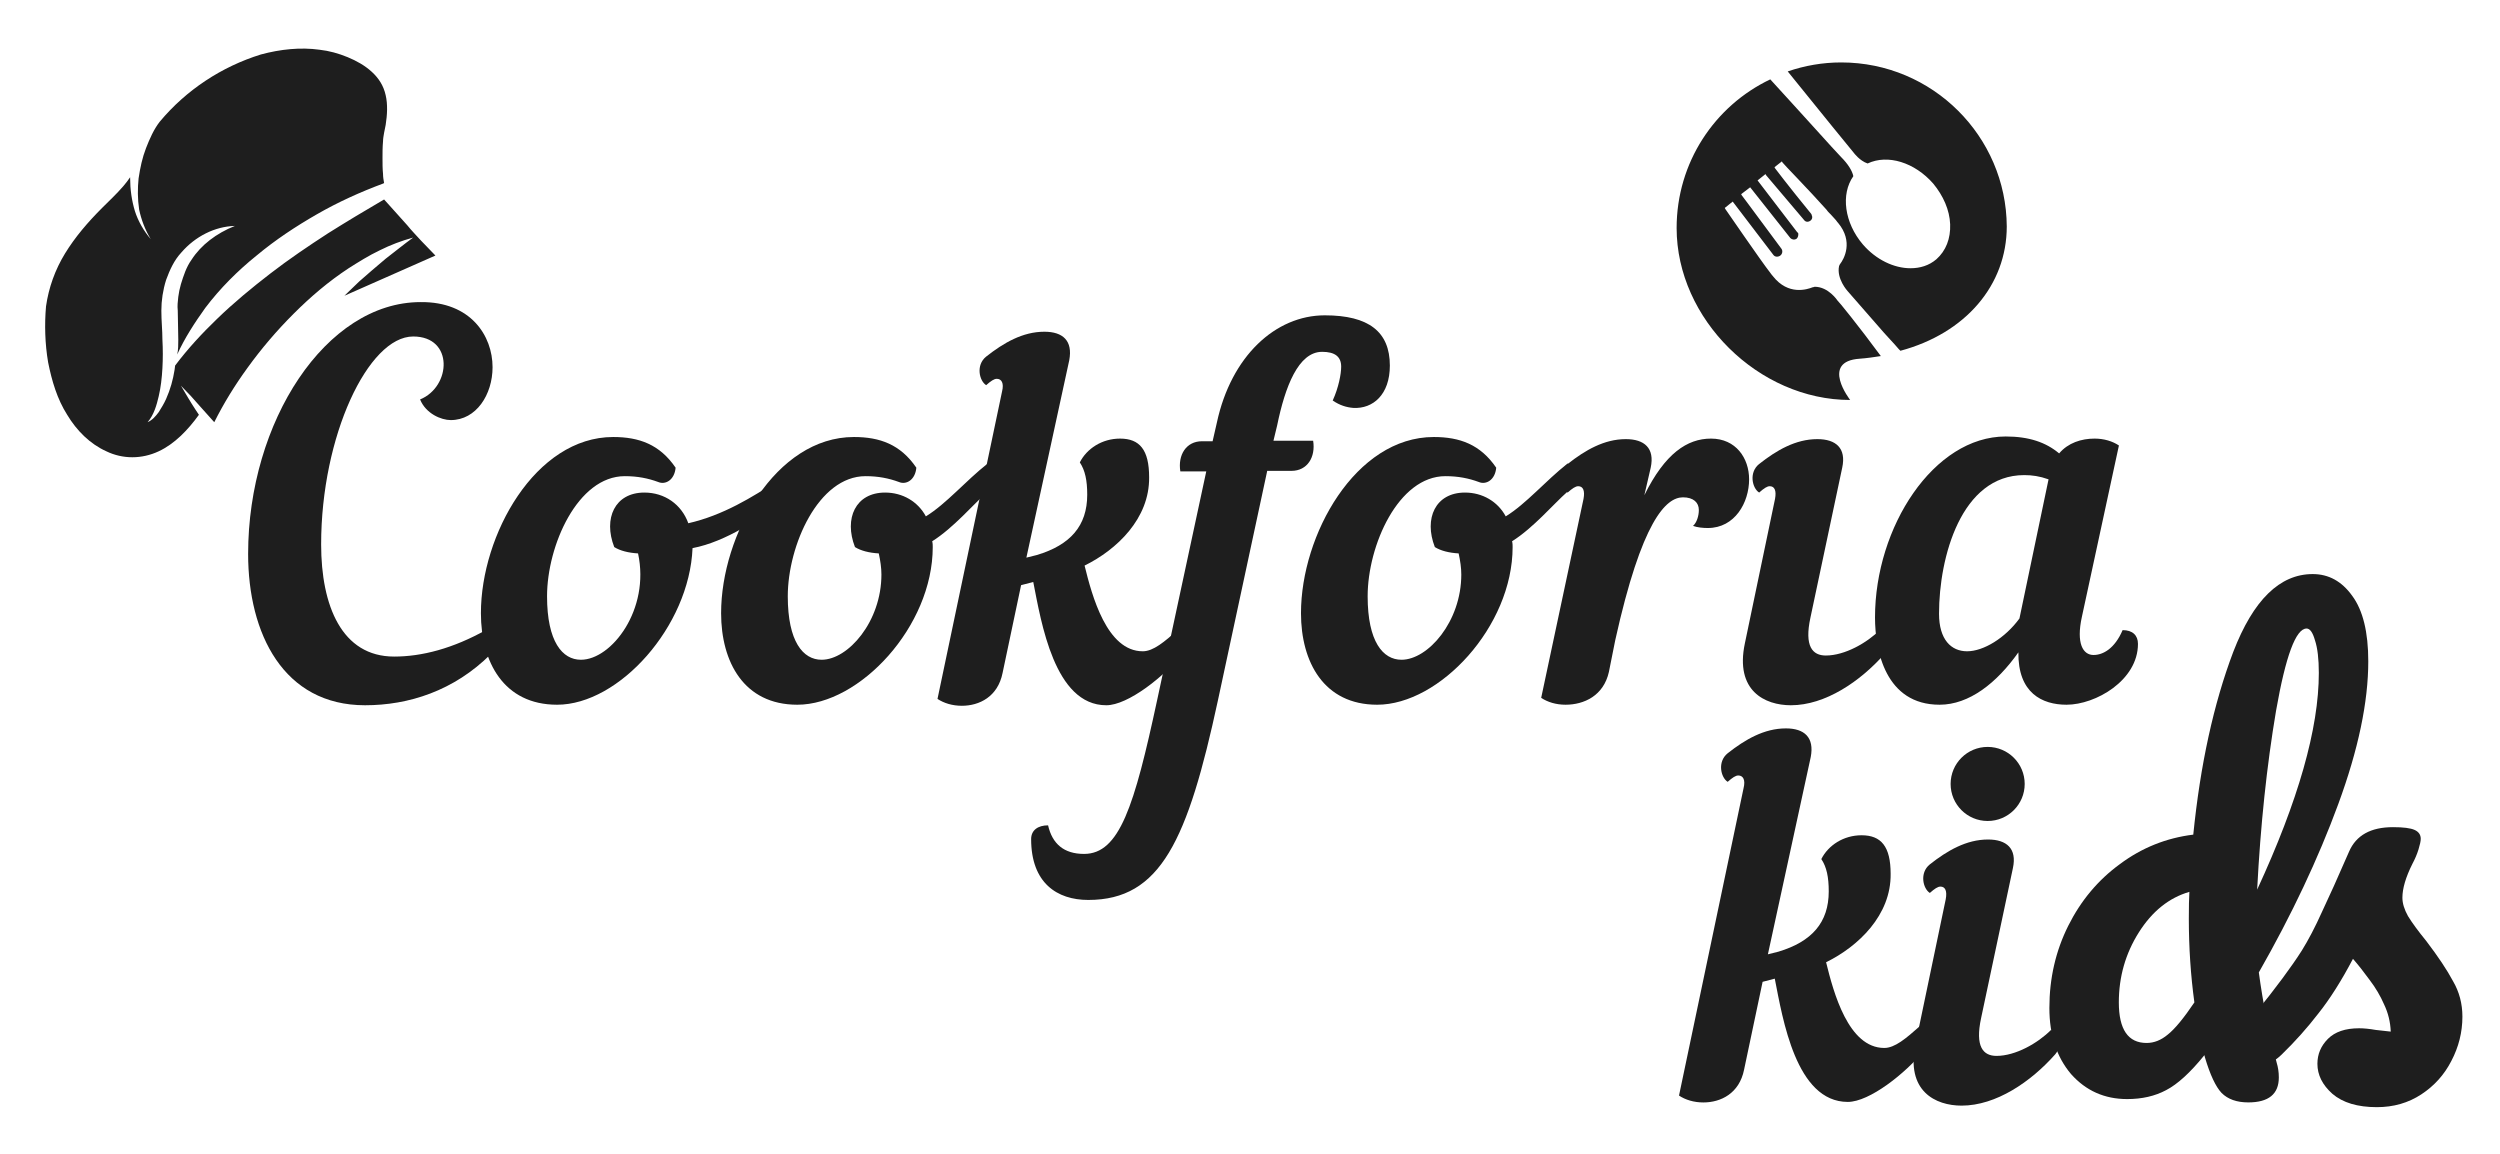
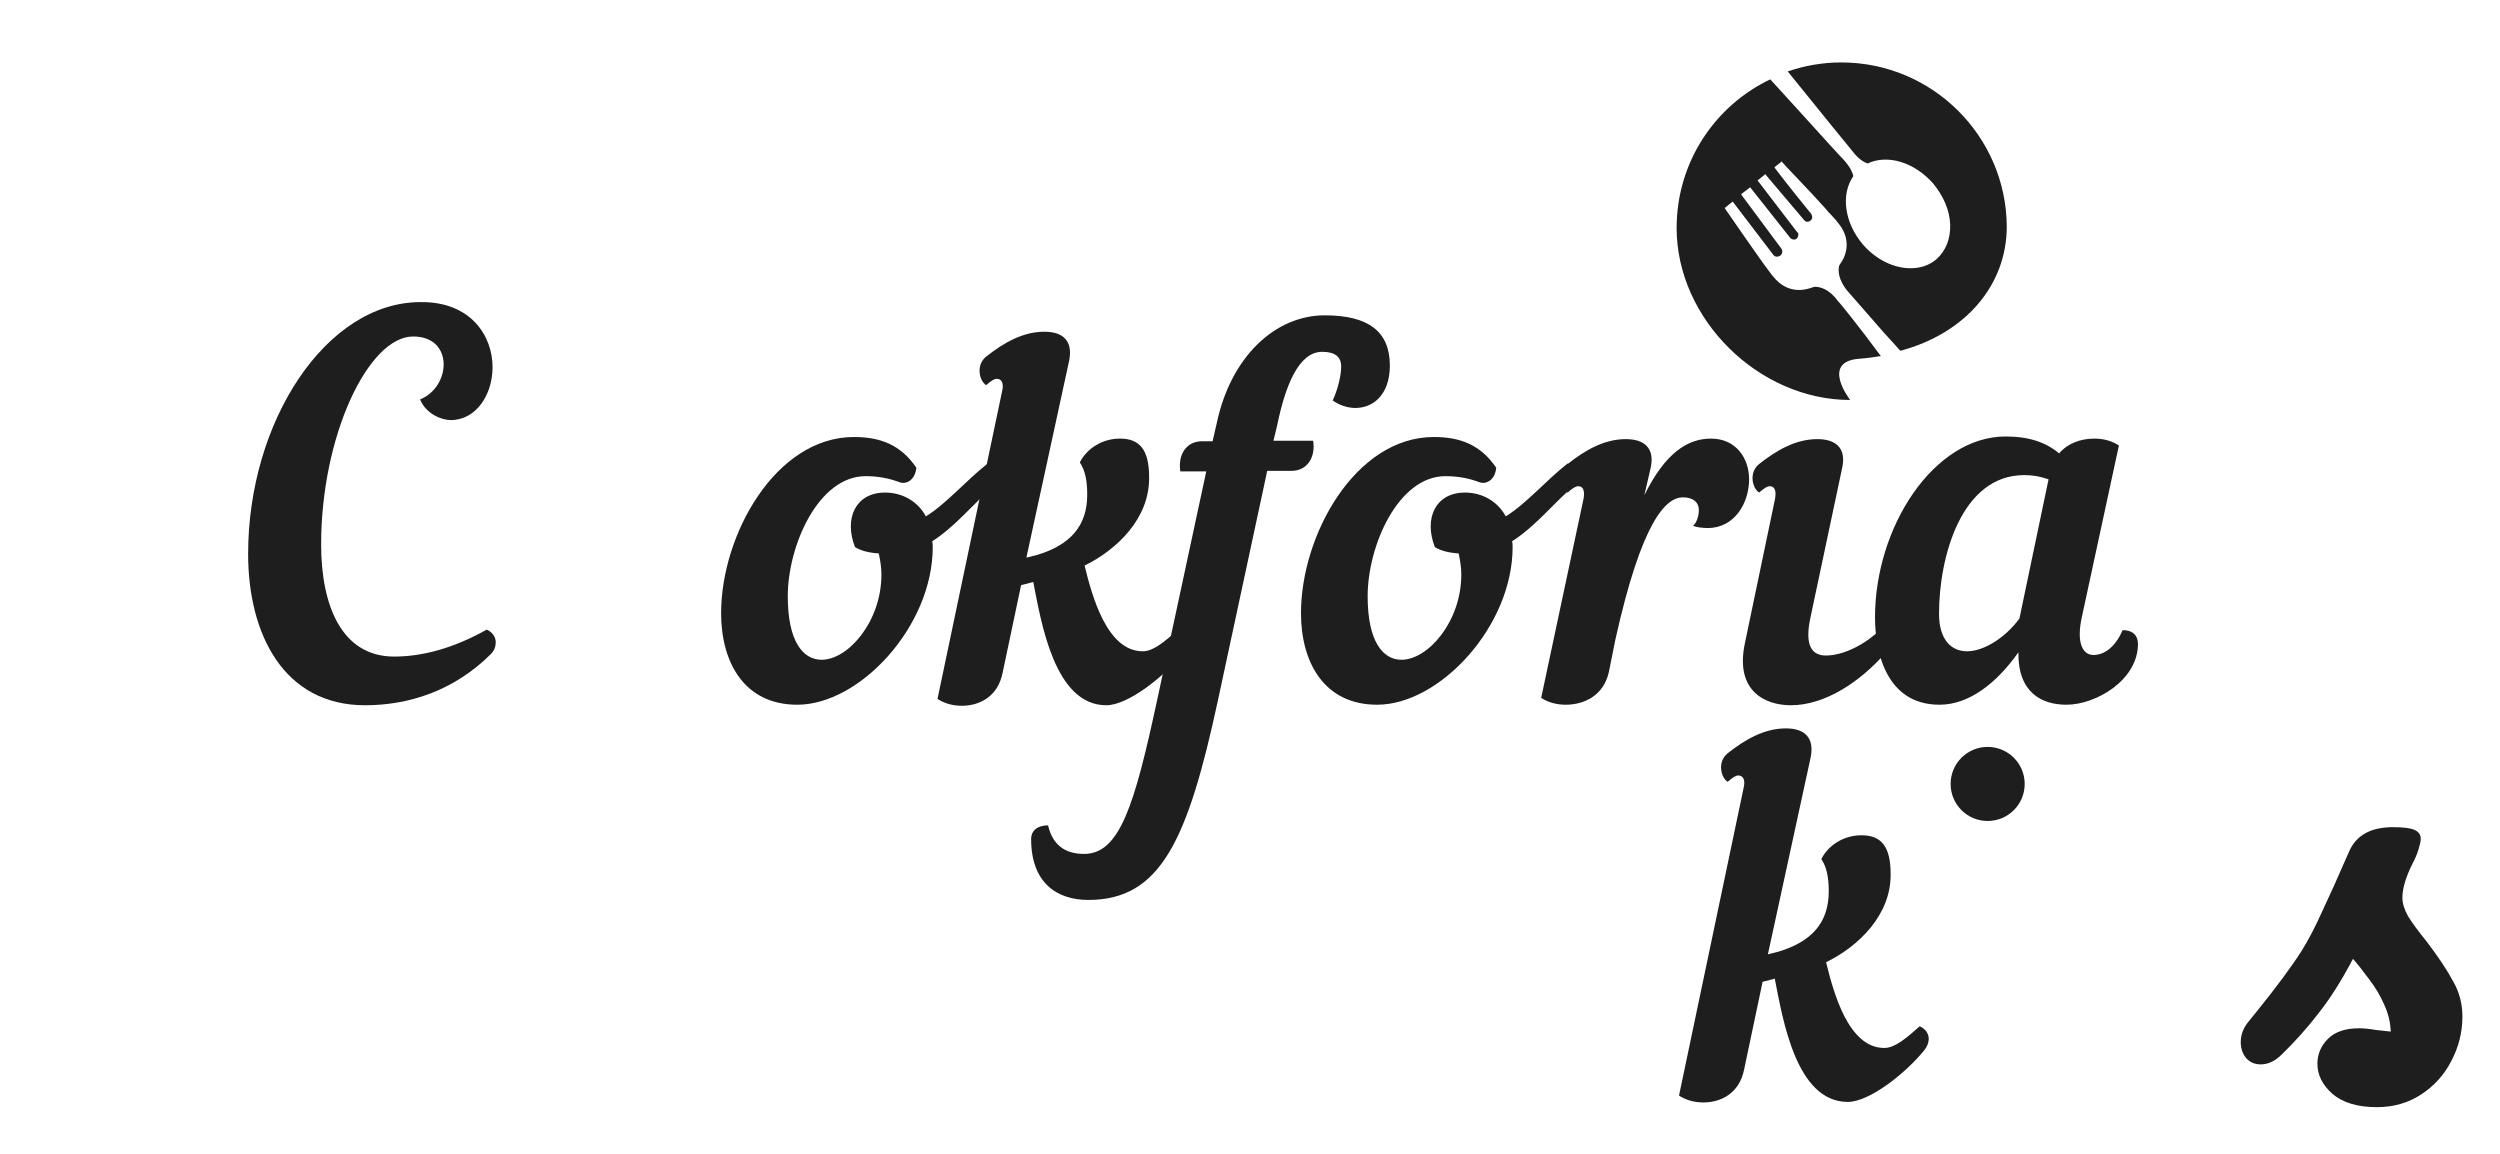
<svg xmlns="http://www.w3.org/2000/svg" width="405" height="187" viewBox="0 0 405 187" fill="none">
  <g clip-path="url(#clip0_1564_8923)">
    <g clip-path="url(#clip1_1564_8923)">
      <path d="M79.795 59.482C79.795 63.939 77.138 68.053 73.024 68.053C71.481 68.053 68.996 67.025 68.053 64.71C73.11 62.654 73.538 54.511 66.939 54.511C59.653 54.511 52.025 70.624 52.025 88.195C52.025 98.137 55.368 106.365 63.853 106.365C68.31 106.365 73.367 105.08 78.852 101.994C79.795 102.423 80.309 103.194 80.309 104.051C80.309 104.651 80.138 105.337 79.538 105.937C73.538 111.936 66.167 114.251 59.139 114.251C45.94 114.251 40.197 102.68 40.197 89.738C40.197 68.31 52.797 48.94 68.138 48.94C76.281 48.854 79.795 54.425 79.795 59.482Z" fill="#1E1E1E" />
-       <path d="M99.336 70.796C103.535 70.796 106.878 71.996 109.449 75.767C109.278 77.738 107.821 78.596 106.621 78.081C104.992 77.481 103.278 77.138 101.221 77.138C93.593 77.138 88.622 88.366 88.622 96.594C88.622 103.965 91.108 106.88 94.107 106.88C99.078 106.88 105.335 98.737 103.364 89.652C101.821 89.566 100.45 89.223 99.507 88.624C97.707 83.995 99.593 79.795 104.392 79.795C107.649 79.795 110.392 81.681 111.506 84.766C117.163 83.481 121.963 80.481 125.905 77.91C126.934 78.596 126.934 80.995 125.477 82.11C123.42 83.738 117.677 87.766 112.192 88.795C111.678 101.48 100.278 114.165 90.25 114.165C81.594 114.165 77.908 107.222 77.908 99.337C77.908 86.652 86.736 70.796 99.336 70.796Z" fill="#1E1E1E" />
      <path d="M159.932 79.71C157.789 81.595 154.447 85.538 151.018 87.681C151.104 88.023 151.104 88.366 151.104 88.624C151.104 101.48 139.276 114.165 129.162 114.165C120.506 114.165 116.82 107.222 116.82 99.337C116.82 86.652 125.648 70.796 138.333 70.796C142.533 70.796 145.876 71.996 148.447 75.767C148.276 77.738 146.819 78.596 145.619 78.081C143.99 77.481 142.276 77.138 140.219 77.138C132.591 77.138 127.62 88.366 127.62 96.594C127.62 103.965 130.105 106.88 133.105 106.88C137.391 106.88 142.79 100.708 142.79 93.08C142.79 91.966 142.619 90.852 142.362 89.652C140.819 89.566 139.448 89.223 138.505 88.624C136.705 83.995 138.591 79.795 143.39 79.795C146.219 79.795 148.704 81.252 149.99 83.652C153.333 81.595 156.418 77.91 160.018 75.081C161.475 76.453 161.046 78.767 159.932 79.71Z" fill="#1E1E1E" />
      <path d="M166.274 90.338L167.988 89.909C173.388 88.281 176.131 85.195 176.131 80.138C176.131 77.824 175.788 76.196 174.931 74.91C176.045 72.681 178.531 71.053 181.445 71.053C184.616 71.053 186.159 72.853 186.159 77.31C186.244 83.995 180.931 89.052 175.702 91.623C176.902 96.509 179.302 105.508 185.13 105.508C186.844 105.508 188.644 103.965 190.873 101.994C191.816 102.423 192.33 103.194 192.33 104.051C192.33 104.651 192.073 105.337 191.558 105.937C188.559 109.622 182.73 114.251 179.216 114.251C170.817 114.251 168.674 100.794 167.388 94.28L165.417 94.795L162.417 109.022C161.646 112.879 158.646 114.336 155.818 114.336C154.275 114.336 152.904 113.908 151.875 113.222L162.332 63.425C162.674 62.054 162.246 61.368 161.474 61.368C161.046 61.368 160.532 61.711 159.76 62.396C158.646 61.711 158.046 59.139 159.76 57.768C162.589 55.54 165.674 53.74 169.188 53.74C172.188 53.74 173.817 55.197 173.217 58.368L166.274 90.338Z" fill="#1E1E1E" />
      <path d="M205.271 76.367L197.3 113.479C192.415 136.106 188.044 145.791 176.302 145.791C171.245 145.791 167.045 143.049 167.045 135.935C167.045 134.478 168.159 133.706 169.788 133.706C170.473 136.706 172.359 138.335 175.616 138.335C181.358 138.335 183.758 130.621 187.444 113.479L195.415 76.367H191.215C190.786 73.71 192.158 71.481 194.729 71.481H196.443L197.129 68.481C199.443 57.682 206.643 51.083 214.614 51.083C221.728 51.083 225.156 53.739 225.156 59.225C225.156 63.939 222.413 66.253 219.242 66.082C218.128 65.996 217.014 65.653 215.899 64.882C216.842 62.825 217.271 60.596 217.271 59.396C217.271 57.768 216.242 56.996 214.185 56.996C210.328 56.996 208.185 62.653 206.9 68.91L206.3 71.396H212.728C213.157 74.053 211.785 76.281 209.214 76.281H205.271V76.367Z" fill="#1E1E1E" />
      <path d="M253.872 79.71C251.729 81.595 248.386 85.538 244.958 87.681C245.044 88.023 245.044 88.366 245.044 88.624C245.044 101.48 233.216 114.165 223.102 114.165C214.445 114.165 210.76 107.222 210.76 99.337C210.76 86.652 219.588 70.796 232.273 70.796C236.473 70.796 239.815 71.996 242.387 75.767C242.215 77.738 240.758 78.596 239.558 78.081C237.93 77.481 236.215 77.138 234.158 77.138C226.53 77.138 221.559 88.366 221.559 96.594C221.559 103.965 224.045 106.88 227.045 106.88C231.33 106.88 236.73 100.708 236.73 93.08C236.73 91.966 236.558 90.852 236.301 89.652C234.758 89.566 233.387 89.223 232.444 88.624C230.644 83.995 232.53 79.795 237.33 79.795C240.158 79.795 242.644 81.252 243.929 83.652C247.272 81.595 250.358 77.91 253.957 75.081C255.414 76.453 255.072 78.767 253.872 79.71Z" fill="#1E1E1E" />
      <path d="M266.385 80.224C269.728 73.453 273.328 71.053 277.185 71.053C281.213 71.053 283.356 74.224 283.356 77.652C283.356 81.424 281.042 85.538 276.67 85.538C275.899 85.538 274.956 85.452 274.27 85.195C274.87 84.68 275.213 83.566 275.213 82.624C275.213 81.424 274.356 80.567 272.642 80.567C269.899 80.567 265.957 84.338 261.671 103.708L260.643 108.851C259.786 112.708 256.614 114.165 253.615 114.165C252.072 114.165 250.7 113.736 249.672 113.05L256.529 80.824C256.786 79.452 256.443 78.767 255.672 78.767C255.243 78.767 254.729 79.109 253.957 79.795C252.843 79.109 252.243 76.538 253.957 75.167C256.786 72.938 259.871 71.138 263.385 71.138C266.385 71.138 268.099 72.596 267.414 75.767L266.385 80.224Z" fill="#1E1E1E" />
      <path d="M287.554 80.824C287.811 79.453 287.468 78.767 286.697 78.767C286.269 78.767 285.754 79.11 284.983 79.795C283.869 79.11 283.269 76.538 284.983 75.167C287.811 72.939 290.897 71.139 294.411 71.139C297.411 71.139 299.125 72.596 298.439 75.767L293.297 100.023C292.268 104.737 293.64 106.194 295.782 106.194C298.868 106.194 302.468 104.137 304.61 101.994C305.553 102.423 306.067 103.194 306.067 104.051C306.067 104.651 305.81 105.337 305.296 105.937C301.353 110.394 295.697 114.251 290.125 114.251C285.926 114.251 281.04 111.936 282.669 104.223L287.554 80.824Z" fill="#1E1E1E" />
      <path d="M337.264 99.937C336.322 104.223 337.436 106.108 339.15 106.108C340.693 106.108 342.578 105.08 343.864 102.08C345.492 102.08 346.35 102.937 346.35 104.308C346.35 110.222 339.493 114.165 334.779 114.165C330.836 114.165 326.894 112.279 326.979 105.68C323.465 110.651 319.008 114.165 314.209 114.165C305.466 114.165 303.752 105.423 303.752 100.023C303.752 85.367 313.266 70.71 324.922 70.71C328.693 70.71 331.436 71.653 333.579 73.453C335.036 71.739 337.179 71.053 339.321 71.053C340.864 71.053 342.235 71.482 343.264 72.167L337.264 99.937ZM327.151 100.194L331.865 77.653C330.408 77.138 329.208 76.967 327.922 76.967C317.723 76.967 314.123 90.252 314.123 99.423C314.123 103.623 316.094 105.508 318.665 105.508C321.322 105.508 324.836 103.366 327.151 100.194Z" fill="#1E1E1E" />
      <path d="M298.269 10.114C295.269 10.114 292.355 10.628 289.612 11.571C294.583 17.742 300.24 24.684 300.326 24.77C300.326 24.77 301.269 26.056 302.554 26.484C305.811 24.942 310.183 26.313 313.182 29.741C314.811 31.713 315.839 34.027 315.925 36.341C316.011 38.655 315.239 40.626 313.697 41.998C312.497 43.026 311.04 43.455 309.497 43.455C306.84 43.455 303.926 42.083 301.783 39.598C298.783 36.084 298.183 31.455 300.24 28.541C300.069 27.684 299.383 26.57 298.269 25.456C297.926 25.113 296.04 23.056 293.726 20.485C291.669 18.171 289.098 15.428 286.784 12.857C277.784 17.142 271.613 26.313 271.613 36.941C271.613 51.683 284.898 64.796 299.726 64.796C299.726 64.796 294.841 58.54 301.269 58.111C302.469 58.025 303.583 57.854 304.697 57.682C301.097 52.797 297.755 48.683 297.669 48.683C297.669 48.683 296.212 46.455 293.983 46.455C293.898 46.455 293.812 46.54 293.641 46.54C292.784 46.883 289.698 47.912 287.212 44.74C287.212 44.74 287.212 44.655 287.127 44.655C287.041 44.569 286.955 44.398 286.87 44.312C285.07 41.998 279.584 33.941 279.499 33.855L279.413 33.684L280.698 32.655L287.298 41.312C287.555 41.655 288.07 41.655 288.412 41.398C288.755 41.141 288.841 40.626 288.584 40.283C282.67 32.312 282.241 31.713 282.156 31.627L282.07 31.455L283.527 30.341L290.041 38.569C290.298 38.826 290.726 38.912 291.069 38.655C291.241 38.484 291.326 38.227 291.326 37.969V37.884C291.326 37.798 291.326 37.798 291.241 37.712C291.241 37.712 291.241 37.627 291.155 37.627L284.727 29.227L286.012 28.198L286.098 28.37L292.269 35.655C292.526 35.998 292.955 35.998 293.298 35.741C293.641 35.484 293.641 35.055 293.469 34.798V34.712C289.612 29.998 287.555 27.256 287.555 27.256L287.47 27.084L288.669 26.141L288.755 26.313C288.755 26.399 293.041 30.77 295.869 33.941C296.04 34.198 296.212 34.37 296.383 34.541L296.555 34.712C296.898 35.055 297.155 35.398 297.412 35.655C297.498 35.741 297.583 35.912 297.669 35.998L297.755 36.084C300.326 39.169 298.697 41.998 298.097 42.769C298.012 42.855 298.012 42.941 297.926 43.112C297.498 45.169 299.297 47.14 299.297 47.14L305.211 53.911C305.64 54.426 306.668 55.454 307.611 56.568C307.697 56.654 307.783 56.74 307.868 56.825C318.411 53.997 325.096 46.197 325.096 36.684C325.01 22.113 313.097 10.114 298.269 10.114Z" fill="#1E1E1E" />
-       <path d="M58.195 45.597C57.423 46.369 56.566 47.14 55.795 47.912L70.537 41.398C69.766 40.626 68.994 39.769 68.223 38.998C67.451 38.141 66.68 37.369 65.994 36.512L63.766 34.027L62.223 32.313C59.138 34.112 56.138 35.912 53.138 37.798C49.967 39.855 46.795 41.998 43.796 44.312C40.796 46.626 37.882 49.026 35.139 51.683C32.739 53.997 30.425 56.483 28.368 59.225L28.282 59.911C28.025 61.539 27.597 63.082 26.911 64.625C26.568 65.396 26.14 66.082 25.711 66.768C25.197 67.454 24.683 68.053 23.911 68.396C24.94 67.196 25.368 65.654 25.711 64.197C26.054 62.739 26.225 61.197 26.311 59.654C26.397 58.111 26.397 56.568 26.311 55.026C26.311 53.483 26.14 52.026 26.14 50.312C26.14 48.683 26.397 46.969 26.911 45.34C27.511 43.712 28.197 42.169 29.396 40.883C31.625 38.312 34.796 36.684 38.053 36.598C35.053 37.798 32.568 39.684 31.025 42.084C30.168 43.283 29.739 44.655 29.311 46.026L29.054 47.055L28.968 47.569L28.882 48.083C28.797 48.855 28.711 49.54 28.797 50.312C28.797 51.769 28.882 53.397 28.882 55.026C28.882 55.797 28.882 56.654 28.711 57.425C29.911 54.769 31.539 52.283 33.253 49.883C35.653 46.712 38.482 43.883 41.567 41.398C44.653 38.827 47.91 36.684 51.338 34.712C54.767 32.741 58.366 31.113 62.052 29.741L62.223 29.656C62.138 29.141 62.052 28.713 62.052 28.198C61.966 27.341 61.966 26.484 61.966 25.541C61.966 24.684 61.966 23.827 62.052 22.884C62.052 22.456 62.138 22.027 62.223 21.513C62.309 21.085 62.395 20.656 62.48 20.228C62.737 18.599 62.823 16.885 62.48 15.428C62.138 13.885 61.366 12.685 60.252 11.657C59.138 10.628 57.766 9.857 56.309 9.257C54.852 8.657 53.309 8.228 51.767 8.057C48.681 7.628 45.424 7.971 42.253 8.828C35.91 10.8 30.168 14.571 25.882 19.713C24.94 20.913 24.254 22.456 23.654 23.999C23.054 25.541 22.711 27.17 22.454 28.884C22.283 30.513 22.283 32.227 22.54 33.941C22.883 35.569 23.483 37.198 24.425 38.741C23.311 37.455 22.368 35.827 21.854 34.198C21.34 32.484 21.083 30.684 21.083 28.884C21.083 28.799 21.083 28.799 21.083 28.713C20.74 29.227 20.397 29.656 19.968 30.17C18.854 31.456 17.654 32.57 16.54 33.684C14.226 35.998 12.169 38.398 10.54 41.055C8.912 43.712 7.883 46.626 7.455 49.626C7.198 52.54 7.283 55.711 7.798 58.711C8.398 61.711 9.255 64.625 10.883 67.196C12.426 69.768 14.569 71.91 17.226 73.11C19.883 74.396 22.968 74.396 25.711 73.11C28.282 71.91 30.425 69.682 32.225 67.196C32.053 66.939 31.882 66.682 31.711 66.425C30.854 65.139 30.082 63.768 29.311 62.482C30.425 63.596 31.453 64.711 32.482 65.911C33.253 66.768 33.939 67.539 34.711 68.396C36.253 65.311 38.053 62.397 40.11 59.568C42.339 56.483 44.824 53.569 47.567 50.826C50.31 48.083 53.224 45.597 56.481 43.455C58.109 42.426 59.738 41.398 61.538 40.541C63.252 39.684 65.052 38.998 66.937 38.484C65.394 39.598 63.937 40.798 62.48 41.912C60.938 43.198 59.566 44.398 58.195 45.597Z" fill="#1E1E1E" />
    </g>
  </g>
-   <path d="M365.93 157.53C366.59 162.45 367.55 167.31 368.81 172.11C369.05 172.89 369.17 173.7 369.17 174.54C369.17 177.24 367.52 178.59 364.22 178.59C362.36 178.59 360.92 178.08 359.9 177.06C358.94 176.04 358.04 174.12 357.2 171.3L357.11 170.94C354.83 173.76 352.76 175.65 350.9 176.61C349.1 177.57 347 178.05 344.6 178.05C340.94 178.05 337.91 176.7 335.51 174C333.17 171.24 332 167.67 332 163.29C332 158.49 333.02 154.05 335.06 149.97C337.1 145.89 339.89 142.56 343.43 139.98C346.97 137.34 350.93 135.75 355.31 135.21C356.45 123.87 358.61 114 361.79 105.6C365.03 97.2 369.32 93 374.66 93C377.24 93 379.37 94.17 381.05 96.51C382.79 98.85 383.66 102.39 383.66 107.13C383.66 113.73 382.04 121.44 378.8 130.26C375.56 139.08 371.27 148.17 365.93 157.53ZM373.67 101.82C371.93 101.82 370.28 106.26 368.72 115.14C367.22 124.02 366.2 133.68 365.66 144.12C372.32 129.72 375.65 118.02 375.65 109.02C375.65 106.74 375.44 104.97 375.02 103.71C374.66 102.45 374.21 101.82 373.67 101.82ZM347.75 168.96C348.95 168.96 350.09 168.51 351.17 167.61C352.31 166.71 353.75 164.97 355.49 162.39C354.89 158.01 354.59 153.48 354.59 148.8C354.59 146.94 354.62 145.5 354.68 144.48C351.38 145.44 348.65 147.63 346.49 151.05C344.33 154.47 343.25 158.25 343.25 162.39C343.25 166.77 344.75 168.96 347.75 168.96Z" fill="#1E1E1E" />
  <path d="M385.05 179.36C381.93 179.36 379.53 178.64 377.85 177.2C376.23 175.76 375.42 174.14 375.42 172.34C375.42 170.78 375.99 169.43 377.13 168.29C378.27 167.15 379.95 166.58 382.17 166.58C382.95 166.58 383.85 166.67 384.87 166.85C385.95 166.97 386.76 167.06 387.3 167.12C387.24 165.56 386.88 164.09 386.22 162.71C385.62 161.33 384.84 160.01 383.88 158.75C382.92 157.43 382.02 156.29 381.18 155.33C379.32 158.87 377.46 161.81 375.6 164.15C373.8 166.49 371.82 168.71 369.66 170.81C368.58 171.89 367.44 172.43 366.24 172.43C365.28 172.43 364.5 172.1 363.9 171.44C363.3 170.72 363 169.85 363 168.83C363 167.63 363.42 166.52 364.26 165.5L365.43 164.06C368.73 159.98 371.22 156.62 372.9 153.98C373.98 152.24 375.06 150.17 376.14 147.77C377.28 145.37 378.75 142.1 380.55 137.96C381.69 135.32 384.06 134 387.66 134C389.34 134 390.51 134.15 391.17 134.45C391.83 134.75 392.16 135.23 392.16 135.89C392.16 136.25 392.04 136.82 391.8 137.6C391.56 138.38 391.23 139.16 390.81 139.94C389.73 142.1 389.19 143.93 389.19 145.43C389.19 146.33 389.49 147.32 390.09 148.4C390.75 149.48 391.74 150.83 393.06 152.45C394.98 154.97 396.42 157.13 397.38 158.93C398.4 160.67 398.91 162.59 398.91 164.69C398.91 167.21 398.31 169.61 397.11 171.89C395.97 174.11 394.35 175.91 392.25 177.29C390.15 178.67 387.75 179.36 385.05 179.36Z" fill="#1E1E1E" />
  <path d="M286.399 154.598L288.113 154.169C293.513 152.541 296.256 149.455 296.256 144.399C296.256 142.084 295.913 140.456 295.056 139.17C296.17 136.942 298.656 135.313 301.57 135.313C304.741 135.313 306.284 137.113 306.284 141.57C306.369 148.255 301.056 153.312 295.827 155.884C297.027 160.769 299.427 169.769 305.255 169.769C306.969 169.769 308.769 168.226 310.998 166.254C311.941 166.683 312.455 167.454 312.455 168.311C312.455 168.911 312.198 169.597 311.683 170.197C308.684 173.883 302.855 178.511 299.341 178.511C290.942 178.511 288.799 165.054 287.513 158.541L285.542 159.055L282.542 173.283C281.771 177.14 278.771 178.597 275.943 178.597C274.4 178.597 273.029 178.168 272 177.482L282.457 127.685C282.799 126.314 282.371 125.628 281.599 125.628C281.171 125.628 280.657 125.971 279.885 126.657C278.771 125.971 278.171 123.4 279.885 122.028C282.714 119.8 285.799 118 289.313 118C292.313 118 293.942 119.457 293.342 122.628L286.399 154.598Z" fill="#1E1E1E" />
-   <path d="M315.207 145.685C315.464 144.314 315.121 143.628 314.349 143.628C313.921 143.628 313.407 143.971 312.635 144.657C311.521 143.971 310.921 141.4 312.635 140.028C315.464 137.8 318.549 136 322.063 136C325.063 136 326.777 137.457 326.092 140.628L320.949 164.884C319.921 169.598 321.292 171.055 323.435 171.055C326.52 171.055 330.12 168.998 332.263 166.855C333.206 167.284 333.72 168.055 333.72 168.912C333.72 169.512 333.463 170.198 332.948 170.798C329.006 175.255 323.349 179.112 317.778 179.112C313.578 179.112 308.693 176.798 310.321 169.084L315.207 145.685Z" fill="#1E1E1E" />
  <circle cx="322" cy="127" r="6" fill="#1E1E1E" />
  <defs>
    <clipPath id="clip0_1564_8923">
      <rect width="354.667" height="150.849" fill="white" />
    </clipPath>
    <clipPath id="clip1_1564_8923">
      <rect width="354.667" height="150.849" fill="white" />
    </clipPath>
  </defs>
</svg>